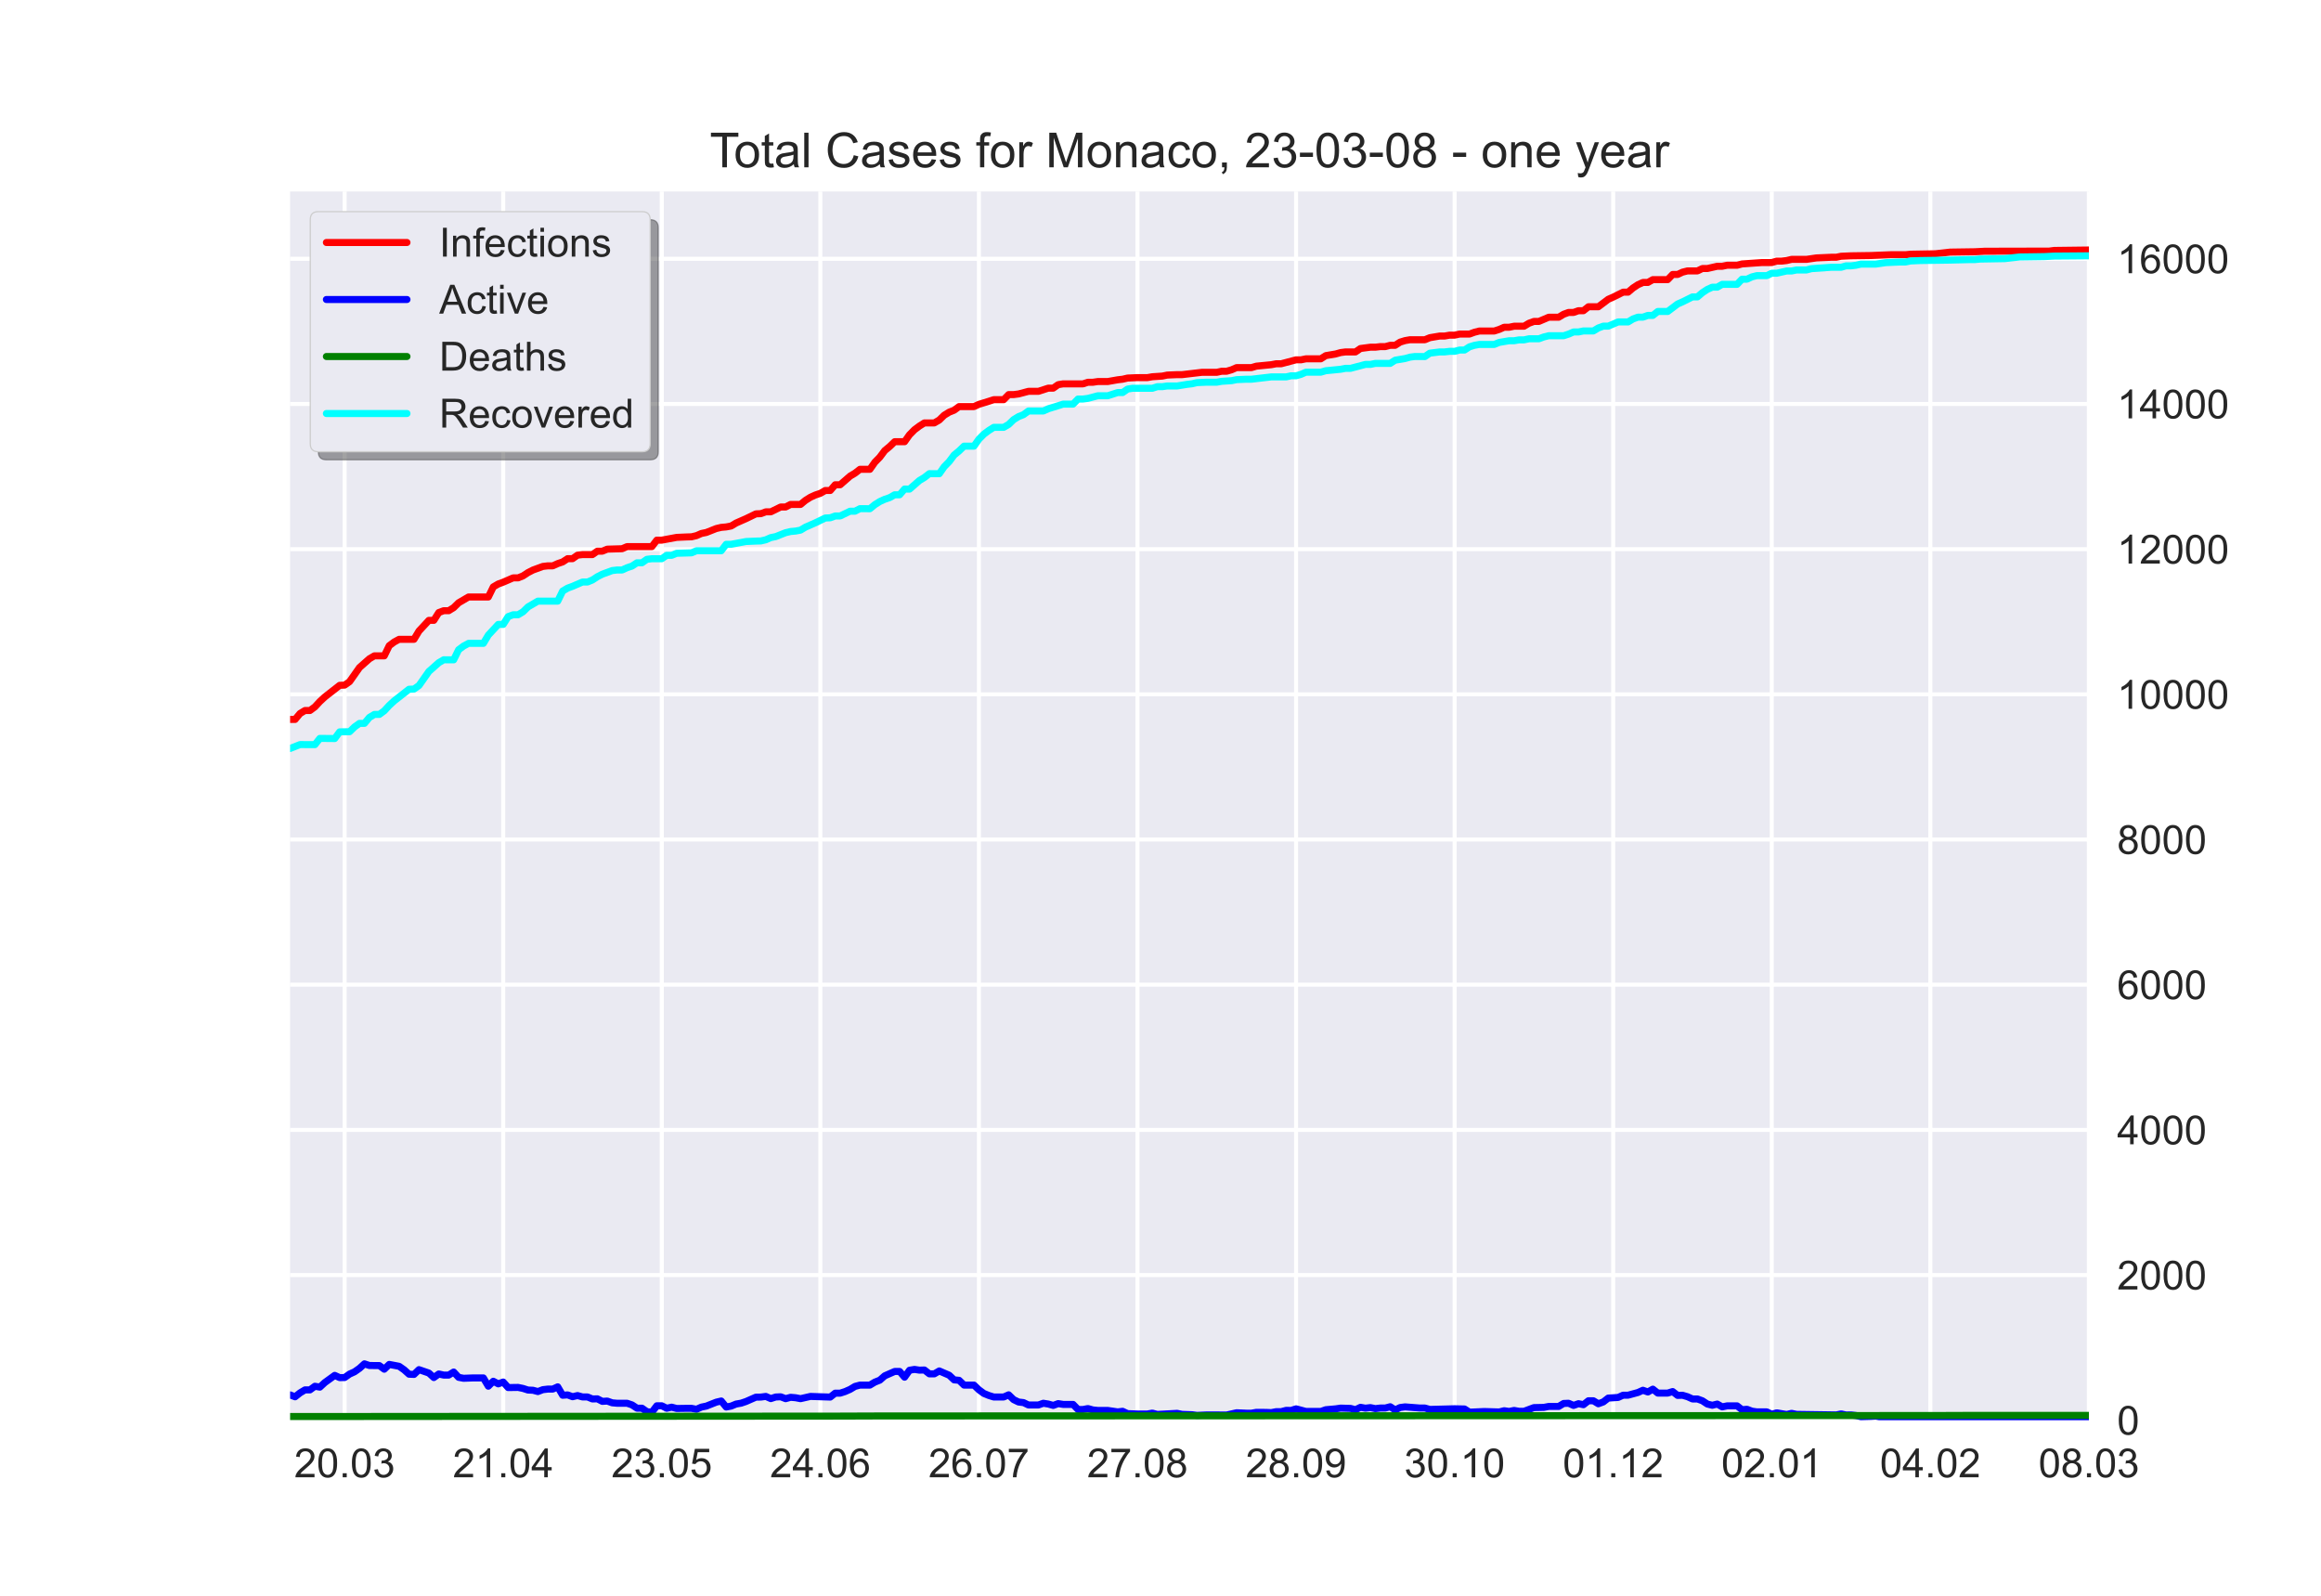
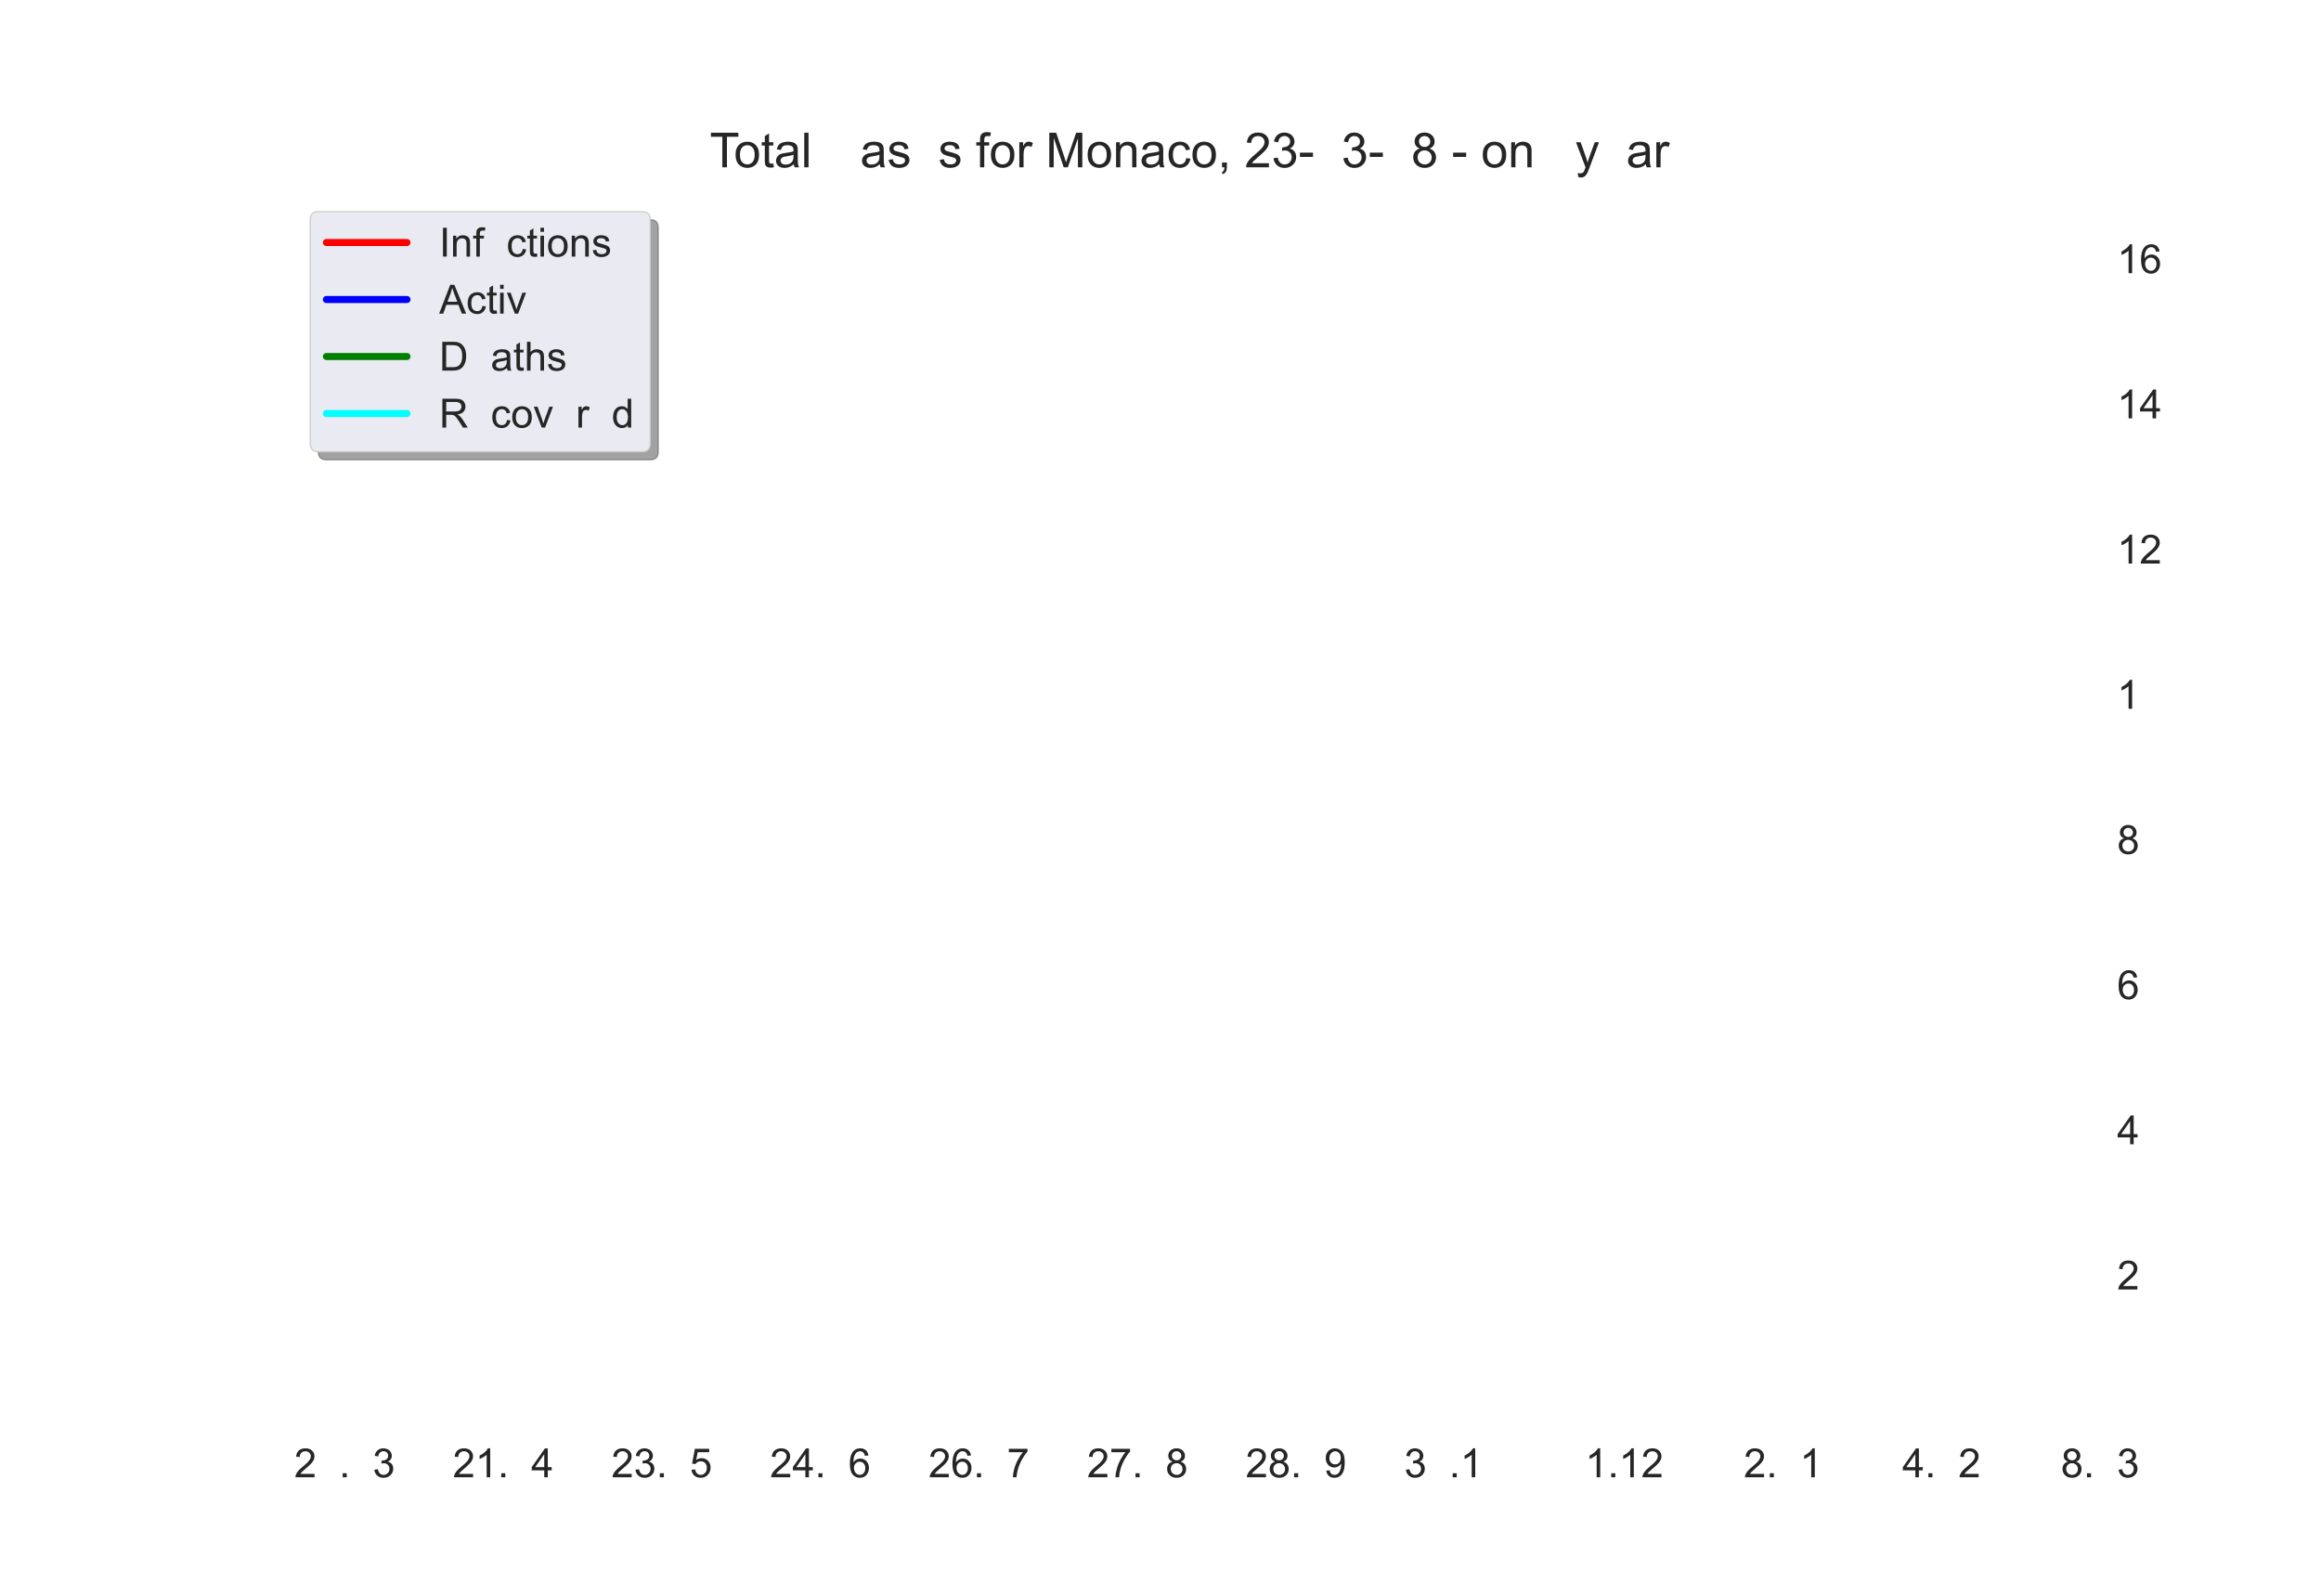
<svg xmlns="http://www.w3.org/2000/svg" xmlns:xlink="http://www.w3.org/1999/xlink" height="396pt" version="1.1" viewBox="0 0 576 396" width="576pt">
  <defs>
    <style type="text/css">*{stroke-linecap:butt;stroke-linejoin:round;}</style>
  </defs>
  <g id="figure_1">
    <g id="patch_1">
      <path d="M 0 396  L 576 396  L 576 0  L 0 0  z " style="fill:#ffffff;" />
    </g>
    <g id="axes_1">
      <g id="patch_2">
-         <path d="M 72 352.44  L 518.4 352.44  L 518.4 47.52  L 72 47.52  z " style="fill:#eaeaf2;" />
-       </g>
+         </g>
      <g id="matplotlib.axis_1">
        <g id="xtick_1">
          <g id="line2d_1">
            <path clip-path="url(#pff6f2ddf8c)" d="M 85.527 352.44  L 85.527 47.52  " style="fill:none;stroke:#ffffff;stroke-linecap:round;" />
          </g>
          <g id="line2d_2" />
          <g id="text_1">
            <g style="fill:#262626;" transform="translate(73.016 366.598)scale(0.1 -0.1)">
              <defs>
                <path d="M 50.344 8.453  L 50.344 0  L 3.031 0  Q 2.938 3.172 4.047 6.109  Q 5.859 10.938 9.828 15.625  Q 13.812 20.312 21.344 26.469  Q 33.016 36.031 37.109 41.625  Q 41.219 47.219 41.219 52.203  Q 41.219 57.422 37.469 61  Q 33.734 64.594 27.734 64.594  Q 21.391 64.594 17.578 60.781  Q 13.766 56.984 13.719 50.25  L 4.688 51.172  Q 5.609 61.281 11.656 66.578  Q 17.719 71.875 27.938 71.875  Q 38.234 71.875 44.234 66.156  Q 50.25 60.453 50.25 52  Q 50.25 47.703 48.484 43.547  Q 46.734 39.406 42.656 34.812  Q 38.578 30.219 29.109 22.219  Q 21.188 15.578 18.938 13.203  Q 16.703 10.844 15.234 8.453  z " id="ArialMT-50" />
-                 <path d="M 4.156 35.297  Q 4.156 48 6.766 55.734  Q 9.375 63.484 14.516 67.672  Q 19.672 71.875 27.484 71.875  Q 33.25 71.875 37.594 69.547  Q 41.938 67.234 44.766 62.859  Q 47.609 58.5 49.219 52.219  Q 50.828 45.953 50.828 35.297  Q 50.828 22.703 48.234 14.969  Q 45.656 7.234 40.5 3  Q 35.359 -1.219 27.484 -1.219  Q 17.141 -1.219 11.234 6.203  Q 4.156 15.141 4.156 35.297  z M 13.188 35.297  Q 13.188 17.672 17.312 11.828  Q 21.438 6 27.484 6  Q 33.547 6 37.672 11.859  Q 41.797 17.719 41.797 35.297  Q 41.797 52.984 37.672 58.781  Q 33.547 64.594 27.391 64.594  Q 21.344 64.594 17.719 59.469  Q 13.188 52.938 13.188 35.297  z " id="ArialMT-48" />
                <path d="M 9.078 0  L 9.078 10.016  L 19.094 10.016  L 19.094 0  z " id="ArialMT-46" />
                <path d="M 4.203 18.891  L 12.984 20.062  Q 14.5 12.594 18.141 9.297  Q 21.781 6 27 6  Q 33.203 6 37.469 10.297  Q 41.75 14.594 41.75 20.953  Q 41.75 27 37.797 30.922  Q 33.844 34.859 27.734 34.859  Q 25.25 34.859 21.531 33.891  L 22.516 41.609  Q 23.391 41.5 23.922 41.5  Q 29.547 41.5 34.031 44.422  Q 38.531 47.359 38.531 53.469  Q 38.531 58.297 35.25 61.469  Q 31.984 64.656 26.812 64.656  Q 21.688 64.656 18.266 61.422  Q 14.844 58.203 13.875 51.766  L 5.078 53.328  Q 6.688 62.156 12.391 67.016  Q 18.109 71.875 26.609 71.875  Q 32.469 71.875 37.391 69.359  Q 42.328 66.844 44.938 62.5  Q 47.562 58.156 47.562 53.266  Q 47.562 48.641 45.062 44.828  Q 42.578 41.016 37.703 38.766  Q 44.047 37.312 47.562 32.688  Q 51.078 28.078 51.078 21.141  Q 51.078 11.766 44.234 5.25  Q 37.406 -1.266 26.953 -1.266  Q 17.531 -1.266 11.297 4.344  Q 5.078 9.969 4.203 18.891  z " id="ArialMT-51" />
              </defs>
              <use xlink:href="#ArialMT-50" />
              <use x="55.615" xlink:href="#ArialMT-48" />
              <use x="111.23" xlink:href="#ArialMT-46" />
              <use x="139.014" xlink:href="#ArialMT-48" />
              <use x="194.629" xlink:href="#ArialMT-51" />
            </g>
          </g>
        </g>
        <g id="xtick_2">
          <g id="line2d_3">
            <path clip-path="url(#pff6f2ddf8c)" d="M 124.879 352.44  L 124.879 47.52  " style="fill:none;stroke:#ffffff;stroke-linecap:round;" />
          </g>
          <g id="line2d_4" />
          <g id="text_2">
            <g style="fill:#262626;" transform="translate(112.368 366.598)scale(0.1 -0.1)">
              <defs>
                <path d="M 37.25 0  L 28.469 0  L 28.469 56  Q 25.297 52.984 20.141 49.953  Q 14.984 46.922 10.891 45.406  L 10.891 53.906  Q 18.266 57.375 23.781 62.297  Q 29.297 67.234 31.594 71.875  L 37.25 71.875  z " id="ArialMT-49" />
                <path d="M 32.328 0  L 32.328 17.141  L 1.266 17.141  L 1.266 25.203  L 33.938 71.578  L 41.109 71.578  L 41.109 25.203  L 50.781 25.203  L 50.781 17.141  L 41.109 17.141  L 41.109 0  z M 32.328 25.203  L 32.328 57.469  L 9.906 25.203  z " id="ArialMT-52" />
              </defs>
              <use xlink:href="#ArialMT-50" />
              <use x="55.615" xlink:href="#ArialMT-49" />
              <use x="111.23" xlink:href="#ArialMT-46" />
              <use x="139.014" xlink:href="#ArialMT-48" />
              <use x="194.629" xlink:href="#ArialMT-52" />
            </g>
          </g>
        </g>
        <g id="xtick_3">
          <g id="line2d_5">
            <path clip-path="url(#pff6f2ddf8c)" d="M 164.231 352.44  L 164.231 47.52  " style="fill:none;stroke:#ffffff;stroke-linecap:round;" />
          </g>
          <g id="line2d_6" />
          <g id="text_3">
            <g style="fill:#262626;" transform="translate(151.72 366.598)scale(0.1 -0.1)">
              <defs>
                <path d="M 4.156 18.75  L 13.375 19.531  Q 14.406 12.797 18.141 9.391  Q 21.875 6 27.156 6  Q 33.5 6 37.891 10.781  Q 42.281 15.578 42.281 23.484  Q 42.281 31 38.062 35.344  Q 33.844 39.703 27 39.703  Q 22.75 39.703 19.328 37.766  Q 15.922 35.844 13.969 32.766  L 5.719 33.844  L 12.641 70.609  L 48.25 70.609  L 48.25 62.203  L 19.672 62.203  L 15.828 42.969  Q 22.266 47.469 29.344 47.469  Q 38.719 47.469 45.156 40.969  Q 51.609 34.469 51.609 24.266  Q 51.609 14.547 45.953 7.469  Q 39.062 -1.219 27.156 -1.219  Q 17.391 -1.219 11.203 4.25  Q 5.031 9.719 4.156 18.75  z " id="ArialMT-53" />
              </defs>
              <use xlink:href="#ArialMT-50" />
              <use x="55.615" xlink:href="#ArialMT-51" />
              <use x="111.23" xlink:href="#ArialMT-46" />
              <use x="139.014" xlink:href="#ArialMT-48" />
              <use x="194.629" xlink:href="#ArialMT-53" />
            </g>
          </g>
        </g>
        <g id="xtick_4">
          <g id="line2d_7">
            <path clip-path="url(#pff6f2ddf8c)" d="M 203.583 352.44  L 203.583 47.52  " style="fill:none;stroke:#ffffff;stroke-linecap:round;" />
          </g>
          <g id="line2d_8" />
          <g id="text_4">
            <g style="fill:#262626;" transform="translate(191.073 366.598)scale(0.1 -0.1)">
              <defs>
                <path d="M 49.75 54.047  L 41.016 53.375  Q 39.844 58.547 37.703 60.891  Q 34.125 64.656 28.906 64.656  Q 24.703 64.656 21.531 62.312  Q 17.391 59.281 14.984 53.469  Q 12.594 47.656 12.5 36.922  Q 15.672 41.75 20.266 44.094  Q 24.859 46.438 29.891 46.438  Q 38.672 46.438 44.844 39.969  Q 51.031 33.5 51.031 23.25  Q 51.031 16.5 48.125 10.719  Q 45.219 4.938 40.141 1.859  Q 35.062 -1.219 28.609 -1.219  Q 17.625 -1.219 10.688 6.859  Q 3.766 14.938 3.766 33.5  Q 3.766 54.25 11.422 63.672  Q 18.109 71.875 29.438 71.875  Q 37.891 71.875 43.281 67.141  Q 48.688 62.406 49.75 54.047  z M 13.875 23.188  Q 13.875 18.656 15.797 14.5  Q 17.719 10.359 21.188 8.172  Q 24.656 6 28.469 6  Q 34.031 6 38.031 10.484  Q 42.047 14.984 42.047 22.703  Q 42.047 30.125 38.078 34.391  Q 34.125 38.672 28.125 38.672  Q 22.172 38.672 18.016 34.391  Q 13.875 30.125 13.875 23.188  z " id="ArialMT-54" />
              </defs>
              <use xlink:href="#ArialMT-50" />
              <use x="55.615" xlink:href="#ArialMT-52" />
              <use x="111.23" xlink:href="#ArialMT-46" />
              <use x="139.014" xlink:href="#ArialMT-48" />
              <use x="194.629" xlink:href="#ArialMT-54" />
            </g>
          </g>
        </g>
        <g id="xtick_5">
          <g id="line2d_9">
            <path clip-path="url(#pff6f2ddf8c)" d="M 242.936 352.44  L 242.936 47.52  " style="fill:none;stroke:#ffffff;stroke-linecap:round;" />
          </g>
          <g id="line2d_10" />
          <g id="text_5">
            <g style="fill:#262626;" transform="translate(230.425 366.598)scale(0.1 -0.1)">
              <defs>
                <path d="M 4.734 62.203  L 4.734 70.656  L 51.078 70.656  L 51.078 63.812  Q 44.234 56.547 37.516 44.484  Q 30.812 32.422 27.156 19.672  Q 24.516 10.688 23.781 0  L 14.75 0  Q 14.891 8.453 18.062 20.406  Q 21.234 32.375 27.172 43.484  Q 33.109 54.594 39.797 62.203  z " id="ArialMT-55" />
              </defs>
              <use xlink:href="#ArialMT-50" />
              <use x="55.615" xlink:href="#ArialMT-54" />
              <use x="111.23" xlink:href="#ArialMT-46" />
              <use x="139.014" xlink:href="#ArialMT-48" />
              <use x="194.629" xlink:href="#ArialMT-55" />
            </g>
          </g>
        </g>
        <g id="xtick_6">
          <g id="line2d_11">
            <path clip-path="url(#pff6f2ddf8c)" d="M 282.288 352.44  L 282.288 47.52  " style="fill:none;stroke:#ffffff;stroke-linecap:round;" />
          </g>
          <g id="line2d_12" />
          <g id="text_6">
            <g style="fill:#262626;" transform="translate(269.777 366.598)scale(0.1 -0.1)">
              <defs>
                <path d="M 17.672 38.812  Q 12.203 40.828 9.562 44.531  Q 6.938 48.25 6.938 53.422  Q 6.938 61.234 12.547 66.547  Q 18.172 71.875 27.484 71.875  Q 36.859 71.875 42.578 66.422  Q 48.297 60.984 48.297 53.172  Q 48.297 48.188 45.672 44.5  Q 43.062 40.828 37.75 38.812  Q 44.344 36.672 47.781 31.875  Q 51.219 27.094 51.219 20.453  Q 51.219 11.281 44.719 5.031  Q 38.234 -1.219 27.641 -1.219  Q 17.047 -1.219 10.547 5.047  Q 4.047 11.328 4.047 20.703  Q 4.047 27.688 7.594 32.391  Q 11.141 37.109 17.672 38.812  z M 15.922 53.719  Q 15.922 48.641 19.188 45.406  Q 22.469 42.188 27.688 42.188  Q 32.766 42.188 36.016 45.375  Q 39.266 48.578 39.266 53.219  Q 39.266 58.062 35.906 61.359  Q 32.562 64.656 27.594 64.656  Q 22.562 64.656 19.234 61.422  Q 15.922 58.203 15.922 53.719  z M 13.094 20.656  Q 13.094 16.891 14.875 13.375  Q 16.656 9.859 20.172 7.922  Q 23.688 6 27.734 6  Q 34.031 6 38.125 10.047  Q 42.234 14.109 42.234 20.359  Q 42.234 26.703 38.016 30.859  Q 33.797 35.016 27.438 35.016  Q 21.234 35.016 17.156 30.906  Q 13.094 26.812 13.094 20.656  z " id="ArialMT-56" />
              </defs>
              <use xlink:href="#ArialMT-50" />
              <use x="55.615" xlink:href="#ArialMT-55" />
              <use x="111.23" xlink:href="#ArialMT-46" />
              <use x="139.014" xlink:href="#ArialMT-48" />
              <use x="194.629" xlink:href="#ArialMT-56" />
            </g>
          </g>
        </g>
        <g id="xtick_7">
          <g id="line2d_13">
            <path clip-path="url(#pff6f2ddf8c)" d="M 321.64 352.44  L 321.64 47.52  " style="fill:none;stroke:#ffffff;stroke-linecap:round;" />
          </g>
          <g id="line2d_14" />
          <g id="text_7">
            <g style="fill:#262626;" transform="translate(309.129 366.598)scale(0.1 -0.1)">
              <defs>
                <path d="M 5.469 16.547  L 13.922 17.328  Q 14.984 11.375 18.016 8.688  Q 21.047 6 25.781 6  Q 29.828 6 32.875 7.859  Q 35.938 9.719 37.891 12.812  Q 39.844 15.922 41.156 21.188  Q 42.484 26.469 42.484 31.938  Q 42.484 32.516 42.438 33.688  Q 39.797 29.5 35.234 26.875  Q 30.672 24.266 25.344 24.266  Q 16.453 24.266 10.297 30.703  Q 4.156 37.156 4.156 47.703  Q 4.156 58.594 10.578 65.234  Q 17 71.875 26.656 71.875  Q 33.641 71.875 39.422 68.109  Q 45.219 64.359 48.219 57.391  Q 51.219 50.438 51.219 37.25  Q 51.219 23.531 48.234 15.406  Q 45.266 7.281 39.375 3.031  Q 33.5 -1.219 25.594 -1.219  Q 17.188 -1.219 11.859 3.438  Q 6.547 8.109 5.469 16.547  z M 41.453 48.141  Q 41.453 55.719 37.422 60.156  Q 33.406 64.594 27.734 64.594  Q 21.875 64.594 17.531 59.812  Q 13.188 55.031 13.188 47.406  Q 13.188 40.578 17.312 36.297  Q 21.438 32.031 27.484 32.031  Q 33.594 32.031 37.516 36.297  Q 41.453 40.578 41.453 48.141  z " id="ArialMT-57" />
              </defs>
              <use xlink:href="#ArialMT-50" />
              <use x="55.615" xlink:href="#ArialMT-56" />
              <use x="111.23" xlink:href="#ArialMT-46" />
              <use x="139.014" xlink:href="#ArialMT-48" />
              <use x="194.629" xlink:href="#ArialMT-57" />
            </g>
          </g>
        </g>
        <g id="xtick_8">
          <g id="line2d_15">
            <path clip-path="url(#pff6f2ddf8c)" d="M 360.992 352.44  L 360.992 47.52  " style="fill:none;stroke:#ffffff;stroke-linecap:round;" />
          </g>
          <g id="line2d_16" />
          <g id="text_8">
            <g style="fill:#262626;" transform="translate(348.481 366.598)scale(0.1 -0.1)">
              <use xlink:href="#ArialMT-51" />
              <use x="55.615" xlink:href="#ArialMT-48" />
              <use x="111.23" xlink:href="#ArialMT-46" />
              <use x="139.014" xlink:href="#ArialMT-49" />
              <use x="194.629" xlink:href="#ArialMT-48" />
            </g>
          </g>
        </g>
        <g id="xtick_9">
          <g id="line2d_17">
            <path clip-path="url(#pff6f2ddf8c)" d="M 400.344 352.44  L 400.344 47.52  " style="fill:none;stroke:#ffffff;stroke-linecap:round;" />
          </g>
          <g id="line2d_18" />
          <g id="text_9">
            <g style="fill:#262626;" transform="translate(387.833 366.598)scale(0.1 -0.1)">
              <use xlink:href="#ArialMT-48" />
              <use x="55.615" xlink:href="#ArialMT-49" />
              <use x="111.23" xlink:href="#ArialMT-46" />
              <use x="139.014" xlink:href="#ArialMT-49" />
              <use x="194.629" xlink:href="#ArialMT-50" />
            </g>
          </g>
        </g>
        <g id="xtick_10">
          <g id="line2d_19">
            <path clip-path="url(#pff6f2ddf8c)" d="M 439.696 352.44  L 439.696 47.52  " style="fill:none;stroke:#ffffff;stroke-linecap:round;" />
          </g>
          <g id="line2d_20" />
          <g id="text_10">
            <g style="fill:#262626;" transform="translate(427.185 366.598)scale(0.1 -0.1)">
              <use xlink:href="#ArialMT-48" />
              <use x="55.615" xlink:href="#ArialMT-50" />
              <use x="111.23" xlink:href="#ArialMT-46" />
              <use x="139.014" xlink:href="#ArialMT-48" />
              <use x="194.629" xlink:href="#ArialMT-49" />
            </g>
          </g>
        </g>
        <g id="xtick_11">
          <g id="line2d_21">
            <path clip-path="url(#pff6f2ddf8c)" d="M 479.048 352.44  L 479.048 47.52  " style="fill:none;stroke:#ffffff;stroke-linecap:round;" />
          </g>
          <g id="line2d_22" />
          <g id="text_11">
            <g style="fill:#262626;" transform="translate(466.537 366.598)scale(0.1 -0.1)">
              <use xlink:href="#ArialMT-48" />
              <use x="55.615" xlink:href="#ArialMT-52" />
              <use x="111.23" xlink:href="#ArialMT-46" />
              <use x="139.014" xlink:href="#ArialMT-48" />
              <use x="194.629" xlink:href="#ArialMT-50" />
            </g>
          </g>
        </g>
        <g id="xtick_12">
          <g id="line2d_23">
            <path clip-path="url(#pff6f2ddf8c)" d="M 518.4 352.44  L 518.4 47.52  " style="fill:none;stroke:#ffffff;stroke-linecap:round;" />
          </g>
          <g id="line2d_24" />
          <g id="text_12">
            <g style="fill:#262626;" transform="translate(505.889 366.598)scale(0.1 -0.1)">
              <use xlink:href="#ArialMT-48" />
              <use x="55.615" xlink:href="#ArialMT-56" />
              <use x="111.23" xlink:href="#ArialMT-46" />
              <use x="139.014" xlink:href="#ArialMT-48" />
              <use x="194.629" xlink:href="#ArialMT-51" />
            </g>
          </g>
        </g>
      </g>
      <g id="matplotlib.axis_2">
        <g id="ytick_1">
          <g id="line2d_25">
            <path clip-path="url(#pff6f2ddf8c)" d="M 72 352.44  L 518.4 352.44  " style="fill:none;stroke:#ffffff;stroke-linecap:round;" />
          </g>
          <g id="line2d_26" />
          <g id="text_13">
            <g style="fill:#262626;" transform="translate(525.4 356.019)scale(0.1 -0.1)">
              <use xlink:href="#ArialMT-48" />
            </g>
          </g>
        </g>
        <g id="ytick_2">
          <g id="line2d_27">
            <path clip-path="url(#pff6f2ddf8c)" d="M 72 316.412  L 518.4 316.412  " style="fill:none;stroke:#ffffff;stroke-linecap:round;" />
          </g>
          <g id="line2d_28" />
          <g id="text_14">
            <g style="fill:#262626;" transform="translate(525.4 319.991)scale(0.1 -0.1)">
              <use xlink:href="#ArialMT-50" />
              <use x="55.615" xlink:href="#ArialMT-48" />
              <use x="111.23" xlink:href="#ArialMT-48" />
              <use x="166.846" xlink:href="#ArialMT-48" />
            </g>
          </g>
        </g>
        <g id="ytick_3">
          <g id="line2d_29">
            <path clip-path="url(#pff6f2ddf8c)" d="M 72 280.385  L 518.4 280.385  " style="fill:none;stroke:#ffffff;stroke-linecap:round;" />
          </g>
          <g id="line2d_30" />
          <g id="text_15">
            <g style="fill:#262626;" transform="translate(525.4 283.964)scale(0.1 -0.1)">
              <use xlink:href="#ArialMT-52" />
              <use x="55.615" xlink:href="#ArialMT-48" />
              <use x="111.23" xlink:href="#ArialMT-48" />
              <use x="166.846" xlink:href="#ArialMT-48" />
            </g>
          </g>
        </g>
        <g id="ytick_4">
          <g id="line2d_31">
            <path clip-path="url(#pff6f2ddf8c)" d="M 72 244.357  L 518.4 244.357  " style="fill:none;stroke:#ffffff;stroke-linecap:round;" />
          </g>
          <g id="line2d_32" />
          <g id="text_16">
            <g style="fill:#262626;" transform="translate(525.4 247.936)scale(0.1 -0.1)">
              <use xlink:href="#ArialMT-54" />
              <use x="55.615" xlink:href="#ArialMT-48" />
              <use x="111.23" xlink:href="#ArialMT-48" />
              <use x="166.846" xlink:href="#ArialMT-48" />
            </g>
          </g>
        </g>
        <g id="ytick_5">
          <g id="line2d_33">
            <path clip-path="url(#pff6f2ddf8c)" d="M 72 208.33  L 518.4 208.33  " style="fill:none;stroke:#ffffff;stroke-linecap:round;" />
          </g>
          <g id="line2d_34" />
          <g id="text_17">
            <g style="fill:#262626;" transform="translate(525.4 211.909)scale(0.1 -0.1)">
              <use xlink:href="#ArialMT-56" />
              <use x="55.615" xlink:href="#ArialMT-48" />
              <use x="111.23" xlink:href="#ArialMT-48" />
              <use x="166.846" xlink:href="#ArialMT-48" />
            </g>
          </g>
        </g>
        <g id="ytick_6">
          <g id="line2d_35">
            <path clip-path="url(#pff6f2ddf8c)" d="M 72 172.302  L 518.4 172.302  " style="fill:none;stroke:#ffffff;stroke-linecap:round;" />
          </g>
          <g id="line2d_36" />
          <g id="text_18">
            <g style="fill:#262626;" transform="translate(525.4 175.881)scale(0.1 -0.1)">
              <use xlink:href="#ArialMT-49" />
              <use x="55.615" xlink:href="#ArialMT-48" />
              <use x="111.23" xlink:href="#ArialMT-48" />
              <use x="166.846" xlink:href="#ArialMT-48" />
              <use x="222.461" xlink:href="#ArialMT-48" />
            </g>
          </g>
        </g>
        <g id="ytick_7">
          <g id="line2d_37">
            <path clip-path="url(#pff6f2ddf8c)" d="M 72 136.275  L 518.4 136.275  " style="fill:none;stroke:#ffffff;stroke-linecap:round;" />
          </g>
          <g id="line2d_38" />
          <g id="text_19">
            <g style="fill:#262626;" transform="translate(525.4 139.854)scale(0.1 -0.1)">
              <use xlink:href="#ArialMT-49" />
              <use x="55.615" xlink:href="#ArialMT-50" />
              <use x="111.23" xlink:href="#ArialMT-48" />
              <use x="166.846" xlink:href="#ArialMT-48" />
              <use x="222.461" xlink:href="#ArialMT-48" />
            </g>
          </g>
        </g>
        <g id="ytick_8">
          <g id="line2d_39">
            <path clip-path="url(#pff6f2ddf8c)" d="M 72 100.247  L 518.4 100.247  " style="fill:none;stroke:#ffffff;stroke-linecap:round;" />
          </g>
          <g id="line2d_40" />
          <g id="text_20">
            <g style="fill:#262626;" transform="translate(525.4 103.826)scale(0.1 -0.1)">
              <use xlink:href="#ArialMT-49" />
              <use x="55.615" xlink:href="#ArialMT-52" />
              <use x="111.23" xlink:href="#ArialMT-48" />
              <use x="166.846" xlink:href="#ArialMT-48" />
              <use x="222.461" xlink:href="#ArialMT-48" />
            </g>
          </g>
        </g>
        <g id="ytick_9">
          <g id="line2d_41">
            <path clip-path="url(#pff6f2ddf8c)" d="M 72 64.22  L 518.4 64.22  " style="fill:none;stroke:#ffffff;stroke-linecap:round;" />
          </g>
          <g id="line2d_42" />
          <g id="text_21">
            <g style="fill:#262626;" transform="translate(525.4 67.799)scale(0.1 -0.1)">
              <use xlink:href="#ArialMT-49" />
              <use x="55.615" xlink:href="#ArialMT-54" />
              <use x="111.23" xlink:href="#ArialMT-48" />
              <use x="166.846" xlink:href="#ArialMT-48" />
              <use x="222.461" xlink:href="#ArialMT-48" />
            </g>
          </g>
        </g>
      </g>
      <g id="line2d_43">
        <path clip-path="url(#pff6f2ddf8c)" d="M 72 178.535  L 73.23 178.535  L 74.46 177.058  L 75.689 176.319  L 76.919 176.319  L 78.149 175.419  L 79.379 174.086  L 80.608 172.951  L 84.298 170.069  L 85.527 170.015  L 86.757 169.15  L 89.217 165.655  L 91.676 163.476  L 92.906 162.755  L 95.365 162.755  L 96.595 160.233  L 97.825 159.314  L 99.055 158.648  L 102.744 158.648  L 103.974 156.594  L 106.433 153.946  L 107.663 153.946  L 108.893 152.001  L 110.122 151.55  L 111.352 151.55  L 112.582 150.794  L 113.812 149.587  L 116.271 148.146  L 121.19 148.146  L 122.42 145.642  L 123.65 144.921  L 124.879 144.471  L 127.339 143.408  L 128.569 143.408  L 129.798 142.904  L 131.028 142.093  L 132.258 141.463  L 134.717 140.562  L 135.947 140.418  L 137.177 140.418  L 138.407 139.859  L 139.636 139.445  L 140.866 138.635  L 142.096 138.635  L 143.326 137.77  L 144.555 137.626  L 147.015 137.626  L 148.245 136.779  L 149.474 136.779  L 150.704 136.275  L 154.393 136.167  L 155.623 135.644  L 161.772 135.644  L 163.002 134.041  L 164.231 134.041  L 167.921 133.357  L 170.38 133.248  L 171.61 133.212  L 172.84 132.924  L 174.069 132.384  L 175.299 132.132  L 177.759 131.159  L 178.988 130.871  L 180.218 130.763  L 181.448 130.528  L 182.678 129.79  L 185.137 128.709  L 187.597 127.52  L 188.826 127.466  L 190.056 127.016  L 191.286 127.016  L 193.745 125.809  L 194.975 125.809  L 196.205 125.178  L 198.664 125.178  L 199.894 124.169  L 201.124 123.395  L 202.354 122.836  L 203.583 122.422  L 204.813 121.72  L 206.043 121.72  L 207.273 120.297  L 208.502 120.297  L 210.962 118.153  L 212.192 117.414  L 213.421 116.46  L 215.881 116.46  L 217.111 114.712  L 218.34 113.451  L 219.57 111.812  L 220.8 110.803  L 222.03 109.614  L 224.489 109.614  L 225.719 107.885  L 226.949 106.642  L 228.179 105.723  L 229.408 104.949  L 231.868 104.949  L 233.098 104.228  L 234.327 103.039  L 235.557 102.283  L 236.787 101.796  L 238.017 100.896  L 241.706 100.896  L 242.936 100.337  L 245.395 99.581  L 246.625 99.184  L 249.084 99.184  L 250.314 97.923  L 251.544 97.923  L 252.774 97.761  L 255.233 97.113  L 257.693 97.113  L 260.152 96.32  L 261.382 96.32  L 262.612 95.456  L 263.841 95.257  L 268.76 95.257  L 269.99 94.861  L 271.22 94.861  L 272.45 94.681  L 274.909 94.681  L 277.369 94.249  L 278.598 94.105  L 279.828 93.816  L 282.288 93.708  L 284.747 93.708  L 285.977 93.492  L 288.436 93.33  L 289.666 93.078  L 292.126 92.97  L 293.355 92.97  L 298.274 92.393  L 301.964 92.393  L 303.193 92.123  L 304.423 92.123  L 305.653 91.763  L 306.883 91.222  L 310.572 91.222  L 311.802 90.862  L 315.491 90.502  L 316.721 90.268  L 317.95 90.268  L 321.64 89.295  L 322.869 89.295  L 324.099 89.043  L 327.788 89.043  L 329.018 88.25  L 331.478 87.836  L 332.707 87.493  L 333.937 87.331  L 336.397 87.331  L 337.626 86.485  L 340.086 86.16  L 341.316 86.16  L 342.545 86.016  L 343.775 86.016  L 345.005 85.692  L 346.235 85.692  L 347.464 84.899  L 348.694 84.521  L 349.924 84.305  L 353.613 84.305  L 354.843 83.801  L 357.302 83.386  L 358.532 83.386  L 359.762 83.17  L 360.992 83.17  L 362.221 82.9  L 364.681 82.9  L 365.911 82.45  L 367.14 82.143  L 370.83 82.143  L 372.06 81.747  L 373.289 81.207  L 374.519 81.207  L 375.749 80.954  L 378.208 80.954  L 379.438 80.216  L 380.668 79.766  L 381.898 79.766  L 384.357 78.721  L 386.817 78.721  L 388.046 77.982  L 389.276 77.532  L 390.506 77.532  L 391.736 77.1  L 392.965 77.1  L 394.195 76.127  L 396.655 76.127  L 399.114 74.271  L 400.344 73.731  L 402.803 72.506  L 404.033 72.506  L 405.263 71.461  L 406.493 70.651  L 407.722 70.092  L 408.952 70.092  L 410.182 69.39  L 413.871 69.39  L 415.101 68.111  L 416.331 68.111  L 417.56 67.534  L 418.79 67.228  L 421.25 67.228  L 422.479 66.634  L 423.709 66.634  L 426.169 66.075  L 427.398 66.075  L 428.628 65.823  L 431.088 65.823  L 432.317 65.499  L 437.236 65.156  L 439.696 65.156  L 440.926 64.796  L 442.155 64.796  L 443.385 64.652  L 444.615 64.364  L 448.304 64.364  L 450.764 64.004  L 454.453 63.841  L 455.683 63.841  L 456.912 63.589  L 459.372 63.481  L 464.291 63.409  L 469.21 63.211  L 472.899 63.211  L 474.129 63.085  L 480.278 62.977  L 483.967 62.562  L 487.656 62.508  L 490.116 62.472  L 492.575 62.346  L 508.562 62.31  L 509.792 62.148  L 518.4 62.04  L 518.4 62.04  " style="fill:none;stroke:#ff0000;stroke-linecap:round;stroke-width:1.75;" />
      </g>
      <g id="line2d_44">
        <path clip-path="url(#pff6f2ddf8c)" d="M 72 346.153  L 73.23 346.622  L 74.46 345.649  L 75.689 344.91  L 76.919 344.91  L 78.149 344.01  L 79.379 344.226  L 80.608 343.091  L 83.068 341.307  L 84.298 341.866  L 85.527 341.848  L 86.757 340.983  L 87.987 340.425  L 89.217 339.56  L 90.446 338.443  L 91.676 338.858  L 94.136 338.876  L 95.365 339.776  L 96.595 338.587  L 99.055 339.056  L 100.284 339.92  L 101.514 341.019  L 102.744 341.073  L 103.974 339.884  L 106.433 340.731  L 107.663 341.848  L 108.893 340.965  L 110.122 341.235  L 111.352 341.235  L 112.582 340.479  L 113.812 341.794  L 115.041 342.028  L 117.501 341.938  L 119.96 341.938  L 121.19 343.992  L 122.42 342.767  L 123.65 343.415  L 124.879 342.965  L 126.109 344.334  L 128.569 344.298  L 129.798 344.55  L 131.028 344.946  L 132.258 345  L 133.488 345.325  L 134.717 344.856  L 135.947 344.712  L 137.177 344.712  L 138.407 344.154  L 139.636 346.243  L 140.866 346.153  L 142.096 346.604  L 143.326 346.315  L 144.555 346.658  L 145.785 346.658  L 147.015 347.162  L 148.245 347.126  L 149.474 347.756  L 150.704 347.684  L 151.934 348.117  L 153.164 348.225  L 155.623 348.225  L 156.853 348.639  L 158.083 349.45  L 159.312 349.45  L 160.542 350.314  L 161.772 350.458  L 163.002 348.855  L 164.231 348.855  L 165.461 349.468  L 166.691 349.198  L 167.921 349.522  L 170.38 349.486  L 171.61 349.486  L 172.84 349.72  L 174.069 349.18  L 175.299 348.927  L 177.759 347.955  L 178.988 347.666  L 180.218 349.161  L 181.448 348.927  L 182.678 348.423  L 183.907 348.207  L 185.137 347.792  L 187.597 346.712  L 188.826 346.694  L 190.056 346.531  L 191.286 347.072  L 192.516 346.676  L 193.745 346.622  L 194.975 347.09  L 196.205 346.748  L 197.435 346.856  L 198.664 347.09  L 201.124 346.531  L 206.043 346.694  L 207.273 345.721  L 208.502 345.721  L 209.732 345.325  L 210.962 344.784  L 212.192 344.046  L 213.421 343.721  L 215.881 343.721  L 217.111 342.983  L 218.34 342.496  L 219.57 341.416  L 222.03 340.335  L 223.26 340.335  L 224.489 341.758  L 225.719 340.029  L 226.949 339.83  L 228.179 340.01  L 229.408 339.974  L 230.638 340.929  L 231.868 340.929  L 233.098 340.209  L 235.557 341.271  L 236.787 342.424  L 238.017 342.532  L 239.246 343.721  L 241.706 343.721  L 242.936 344.892  L 244.165 345.793  L 245.395 346.297  L 246.625 346.676  L 249.084 346.676  L 250.314 346.135  L 251.544 347.324  L 252.774 347.919  L 254.003 348.063  L 255.233 348.657  L 257.693 348.657  L 258.922 348.225  L 260.152 348.423  L 261.382 348.765  L 262.612 348.315  L 263.841 348.513  L 266.301 348.513  L 267.531 349.774  L 268.76 349.774  L 269.99 349.54  L 271.22 349.882  L 272.45 350.008  L 274.909 350.008  L 277.369 350.368  L 278.598 350.224  L 279.828 350.801  L 282.288 350.891  L 284.747 350.891  L 285.977 350.675  L 287.207 350.999  L 292.126 350.729  L 293.355 350.981  L 295.815 351.071  L 297.045 351.233  L 299.504 351.125  L 304.423 351.143  L 306.883 350.585  L 309.342 350.693  L 310.572 350.693  L 311.802 350.476  L 314.261 350.495  L 315.491 350.549  L 316.721 350.314  L 317.95 350.314  L 319.18 349.99  L 320.41 350.008  L 321.64 349.612  L 324.099 350.26  L 327.788 350.26  L 329.018 349.828  L 331.478 349.612  L 332.707 349.432  L 335.167 349.504  L 336.397 349.828  L 337.626 349.234  L 338.856 349.45  L 340.086 349.306  L 341.316 349.558  L 342.545 349.414  L 343.775 349.414  L 345.005 349.089  L 346.235 349.882  L 347.464 349.288  L 348.694 349.125  L 352.383 349.414  L 353.613 349.414  L 354.843 349.756  L 360.992 349.594  L 363.451 349.648  L 364.681 350.44  L 368.37 350.278  L 372.06 350.386  L 373.289 350.08  L 374.519 350.26  L 375.749 350.008  L 376.979 350.224  L 378.208 350.224  L 380.668 349.306  L 383.127 349.252  L 384.357 349.017  L 386.817 349.017  L 388.046 348.279  L 389.276 348.225  L 390.506 348.765  L 391.736 348.333  L 392.965 348.585  L 394.195 347.612  L 395.425 347.612  L 396.655 348.351  L 397.884 347.901  L 399.114 346.946  L 401.574 346.784  L 402.803 346.225  L 404.033 346.225  L 406.493 345.559  L 407.722 345  L 408.952 345.433  L 410.182 344.73  L 411.412 345.703  L 413.871 345.703  L 415.101 345.325  L 416.331 346.279  L 417.56 346.243  L 418.79 346.604  L 420.02 347.162  L 421.25 347.162  L 422.479 347.612  L 423.709 348.423  L 424.939 348.729  L 426.169 348.423  L 427.398 349.125  L 428.628 348.873  L 431.088 348.873  L 432.317 349.828  L 433.547 349.72  L 434.777 350.188  L 436.007 350.368  L 438.466 350.368  L 439.696 350.963  L 440.926 350.603  L 443.385 351.017  L 444.615 350.729  L 445.845 350.981  L 451.993 351.071  L 455.683 351.125  L 456.912 350.873  L 458.142 351.143  L 459.372 351.125  L 460.602 351.269  L 461.831 351.557  L 464.291 351.485  L 465.521 351.413  L 466.75 351.629  L 470.44 351.81  L 472.899 351.81  L 475.359 352.026  L 477.818 352.044  L 480.278 351.936  L 485.197 351.665  L 487.656 351.737  L 497.494 351.81  L 503.643 352.206  L 507.332 352.242  L 508.562 352.386  L 509.792 352.242  L 518.4 352.206  L 518.4 352.206  " style="fill:none;stroke:#0000ff;stroke-linecap:round;stroke-width:1.75;" />
      </g>
      <g id="line2d_45">
        <path clip-path="url(#pff6f2ddf8c)" d="M 72 351.521  L 208.502 351.413  L 218.34 351.377  L 480.278 351.269  L 490.116 351.233  L 518.4 351.233  L 518.4 351.233  " style="fill:none;stroke:#008000;stroke-linecap:round;stroke-width:1.75;" />
      </g>
      <g id="line2d_46">
        <path clip-path="url(#pff6f2ddf8c)" d="M 72 185.741  L 74.46 184.768  L 78.149 184.786  L 79.379 183.237  L 83.068 183.273  L 84.298 181.615  L 86.757 181.579  L 87.987 180.39  L 89.217 179.508  L 90.446 179.508  L 91.676 178.031  L 92.906 177.292  L 94.136 177.292  L 95.365 176.391  L 96.595 175.058  L 97.825 173.924  L 101.514 171.041  L 102.744 170.987  L 103.974 170.123  L 106.433 166.628  L 108.893 164.448  L 110.122 163.728  L 112.582 163.746  L 113.812 161.242  L 115.041 160.323  L 116.271 159.657  L 119.96 159.657  L 121.19 157.603  L 123.65 154.955  L 124.879 154.955  L 126.109 153.01  L 127.339 152.559  L 128.569 152.559  L 129.798 151.821  L 131.028 150.614  L 133.488 149.173  L 138.407 149.173  L 139.636 146.669  L 140.866 145.948  L 142.096 145.498  L 144.555 144.435  L 145.785 144.435  L 147.015 143.931  L 148.245 143.12  L 149.474 142.49  L 151.934 141.589  L 153.164 141.445  L 154.393 141.445  L 155.623 140.886  L 156.853 140.472  L 158.083 139.661  L 159.312 139.661  L 160.542 138.797  L 161.772 138.653  L 164.231 138.653  L 165.461 137.806  L 166.691 137.806  L 167.921 137.302  L 171.61 137.193  L 172.84 136.671  L 178.988 136.671  L 180.218 135.068  L 181.448 135.068  L 185.137 134.383  L 187.597 134.275  L 188.826 134.239  L 190.056 133.951  L 191.286 133.411  L 192.516 133.158  L 194.975 132.186  L 196.205 131.897  L 197.435 131.789  L 198.664 131.555  L 199.894 130.817  L 202.354 129.736  L 204.813 128.547  L 206.043 128.493  L 207.273 128.042  L 208.502 128.042  L 210.962 126.854  L 212.192 126.854  L 213.421 126.223  L 215.881 126.241  L 217.111 125.232  L 218.34 124.458  L 219.57 123.899  L 220.8 123.485  L 222.03 122.782  L 223.26 122.782  L 224.489 121.359  L 225.719 121.377  L 228.179 119.234  L 229.408 118.495  L 230.638 117.54  L 233.098 117.558  L 234.327 115.811  L 235.557 114.55  L 236.787 112.911  L 238.017 111.902  L 239.246 110.713  L 241.706 110.713  L 242.936 108.984  L 244.165 107.741  L 245.395 106.822  L 246.625 106.048  L 249.084 106.048  L 250.314 105.327  L 251.544 104.138  L 252.774 103.382  L 254.003 102.895  L 255.233 101.995  L 258.922 101.995  L 260.152 101.436  L 262.612 100.68  L 263.841 100.283  L 266.301 100.283  L 267.531 99.022  L 268.76 99.022  L 269.99 98.86  L 272.45 98.212  L 274.909 98.212  L 277.369 97.419  L 278.598 97.419  L 279.828 96.554  L 281.058 96.356  L 285.977 96.356  L 287.207 95.96  L 288.436 95.96  L 289.666 95.78  L 292.126 95.78  L 294.585 95.383  L 295.815 95.239  L 297.045 94.951  L 299.504 94.843  L 301.964 94.843  L 303.193 94.627  L 305.653 94.465  L 306.883 94.213  L 309.342 94.105  L 310.572 94.105  L 315.491 93.528  L 319.18 93.528  L 320.41 93.258  L 321.64 93.258  L 322.869 92.898  L 324.099 92.357  L 327.788 92.357  L 329.018 91.997  L 332.707 91.637  L 333.937 91.402  L 335.167 91.402  L 338.856 90.43  L 340.086 90.43  L 341.316 90.178  L 345.005 90.178  L 346.235 89.385  L 348.694 88.971  L 349.924 88.628  L 351.154 88.466  L 353.613 88.484  L 354.843 87.638  L 357.302 87.331  L 358.532 87.331  L 359.762 87.187  L 360.992 87.187  L 362.221 86.863  L 363.451 86.863  L 364.681 86.07  L 365.911 85.692  L 367.14 85.476  L 370.83 85.476  L 372.06 84.972  L 374.519 84.557  L 375.749 84.557  L 376.979 84.341  L 378.208 84.341  L 379.438 84.071  L 381.898 84.071  L 383.127 83.62  L 384.357 83.314  L 388.046 83.314  L 389.276 82.918  L 390.506 82.378  L 391.736 82.378  L 392.965 82.125  L 395.425 82.125  L 396.655 81.387  L 397.884 80.936  L 399.114 80.936  L 401.574 79.892  L 404.033 79.892  L 405.263 79.153  L 406.493 78.703  L 407.722 78.703  L 408.952 78.27  L 410.182 78.27  L 411.412 77.298  L 413.871 77.298  L 416.331 75.442  L 417.56 74.902  L 420.02 73.677  L 421.25 73.677  L 422.479 72.632  L 423.709 71.821  L 424.939 71.263  L 426.169 71.263  L 427.398 70.561  L 431.088 70.561  L 432.317 69.282  L 433.547 69.282  L 434.777 68.705  L 436.007 68.399  L 438.466 68.399  L 439.696 67.804  L 440.926 67.804  L 443.385 67.246  L 444.615 67.246  L 445.845 66.994  L 448.304 66.994  L 449.534 66.67  L 454.453 66.327  L 456.912 66.327  L 458.142 65.967  L 459.372 65.967  L 460.602 65.823  L 461.831 65.535  L 465.521 65.535  L 467.98 65.174  L 471.669 65.012  L 472.899 65.012  L 474.129 64.76  L 476.588 64.652  L 483.967 64.544  L 488.886 64.418  L 490.116 64.418  L 491.345 64.292  L 497.494 64.184  L 501.183 63.769  L 504.873 63.715  L 507.332 63.679  L 509.792 63.553  L 518.4 63.481  L 518.4 63.481  " style="fill:none;stroke:#00ffff;stroke-linecap:round;stroke-width:1.75;" />
      </g>
      <g id="patch_3">
        <path d="M 72 352.44  L 72 47.52  " style="fill:none;" />
      </g>
      <g id="patch_4">
        <path d="M 518.4 352.44  L 518.4 47.52  " style="fill:none;" />
      </g>
      <g id="patch_5">
        <path d="M 72 352.44  L 518.4 352.44  " style="fill:none;" />
      </g>
      <g id="patch_6">
        <path d="M 72 47.52  L 518.4 47.52  " style="fill:none;" />
      </g>
      <g id="text_22">
        <g style="fill:#262626;" transform="translate(176.15 41.52)scale(0.12 -0.12)">
          <defs>
            <path d="M 25.922 0  L 25.922 63.141  L 2.344 63.141  L 2.344 71.578  L 59.078 71.578  L 59.078 63.141  L 35.406 63.141  L 35.406 0  z " id="ArialMT-84" />
            <path d="M 3.328 25.922  Q 3.328 40.328 11.328 47.266  Q 18.016 53.031 27.641 53.031  Q 38.328 53.031 45.109 46.016  Q 51.906 39.016 51.906 26.656  Q 51.906 16.656 48.906 10.906  Q 45.906 5.172 40.156 2  Q 34.422 -1.172 27.641 -1.172  Q 16.75 -1.172 10.031 5.812  Q 3.328 12.797 3.328 25.922  z M 12.359 25.922  Q 12.359 15.969 16.703 11.016  Q 21.047 6.062 27.641 6.062  Q 34.188 6.062 38.531 11.031  Q 42.875 16.016 42.875 26.219  Q 42.875 35.844 38.5 40.797  Q 34.125 45.75 27.641 45.75  Q 21.047 45.75 16.703 40.812  Q 12.359 35.891 12.359 25.922  z " id="ArialMT-111" />
            <path d="M 25.781 7.859  L 27.047 0.094  Q 23.344 -0.688 20.406 -0.688  Q 15.625 -0.688 12.984 0.828  Q 10.359 2.344 9.281 4.812  Q 8.203 7.281 8.203 15.188  L 8.203 45.016  L 1.766 45.016  L 1.766 51.859  L 8.203 51.859  L 8.203 64.703  L 16.938 69.969  L 16.938 51.859  L 25.781 51.859  L 25.781 45.016  L 16.938 45.016  L 16.938 14.703  Q 16.938 10.938 17.406 9.859  Q 17.875 8.797 18.922 8.156  Q 19.969 7.516 21.922 7.516  Q 23.391 7.516 25.781 7.859  z " id="ArialMT-116" />
            <path d="M 40.438 6.391  Q 35.547 2.25 31.031 0.531  Q 26.516 -1.172 21.344 -1.172  Q 12.797 -1.172 8.203 3  Q 3.609 7.172 3.609 13.672  Q 3.609 17.484 5.344 20.625  Q 7.078 23.781 9.891 25.688  Q 12.703 27.594 16.219 28.562  Q 18.797 29.25 24.031 29.891  Q 34.672 31.156 39.703 32.906  Q 39.75 34.719 39.75 35.203  Q 39.75 40.578 37.25 42.781  Q 33.891 45.75 27.25 45.75  Q 21.047 45.75 18.094 43.578  Q 15.141 41.406 13.719 35.891  L 5.125 37.062  Q 6.297 42.578 8.984 45.969  Q 11.672 49.359 16.75 51.188  Q 21.828 53.031 28.516 53.031  Q 35.156 53.031 39.297 51.469  Q 43.453 49.906 45.406 47.531  Q 47.359 45.172 48.141 41.547  Q 48.578 39.312 48.578 33.453  L 48.578 21.734  Q 48.578 9.469 49.141 6.219  Q 49.703 2.984 51.375 0  L 42.188 0  Q 40.828 2.734 40.438 6.391  z M 39.703 26.031  Q 34.906 24.078 25.344 22.703  Q 19.922 21.922 17.672 20.938  Q 15.438 19.969 14.203 18.094  Q 12.984 16.219 12.984 13.922  Q 12.984 10.406 15.641 8.062  Q 18.312 5.719 23.438 5.719  Q 28.516 5.719 32.469 7.938  Q 36.422 10.156 38.281 14.016  Q 39.703 17 39.703 22.797  z " id="ArialMT-97" />
            <path d="M 6.391 0  L 6.391 71.578  L 15.188 71.578  L 15.188 0  z " id="ArialMT-108" />
            <path id="ArialMT-32" />
-             <path d="M 58.797 25.094  L 68.266 22.703  Q 65.281 11.031 57.547 4.906  Q 49.812 -1.219 38.625 -1.219  Q 27.047 -1.219 19.797 3.484  Q 12.547 8.203 8.766 17.141  Q 4.984 26.078 4.984 36.328  Q 4.984 47.516 9.25 55.828  Q 13.531 64.156 21.406 68.469  Q 29.297 72.797 38.766 72.797  Q 49.516 72.797 56.828 67.328  Q 64.156 61.859 67.047 51.953  L 57.719 49.75  Q 55.219 57.562 50.484 61.125  Q 45.75 64.703 38.578 64.703  Q 30.328 64.703 24.781 60.734  Q 19.234 56.781 16.984 50.109  Q 14.75 43.453 14.75 36.375  Q 14.75 27.25 17.406 20.438  Q 20.062 13.625 25.672 10.25  Q 31.297 6.891 37.844 6.891  Q 45.797 6.891 51.312 11.469  Q 56.844 16.062 58.797 25.094  z " id="ArialMT-67" />
            <path d="M 3.078 15.484  L 11.766 16.844  Q 12.5 11.625 15.844 8.844  Q 19.188 6.062 25.203 6.062  Q 31.25 6.062 34.172 8.516  Q 37.109 10.984 37.109 14.312  Q 37.109 17.281 34.516 19  Q 32.719 20.172 25.531 21.969  Q 15.875 24.422 12.141 26.203  Q 8.406 27.984 6.469 31.125  Q 4.547 34.281 4.547 38.094  Q 4.547 41.547 6.125 44.5  Q 7.719 47.469 10.453 49.422  Q 12.5 50.922 16.031 51.969  Q 19.578 53.031 23.641 53.031  Q 29.734 53.031 34.344 51.266  Q 38.969 49.516 41.156 46.5  Q 43.359 43.5 44.188 38.484  L 35.594 37.312  Q 35.016 41.312 32.203 43.547  Q 29.391 45.797 24.266 45.797  Q 18.219 45.797 15.625 43.797  Q 13.031 41.797 13.031 39.109  Q 13.031 37.406 14.109 36.031  Q 15.188 34.625 17.484 33.688  Q 18.797 33.203 25.25 31.453  Q 34.578 28.953 38.25 27.359  Q 41.938 25.781 44.031 22.75  Q 46.141 19.734 46.141 15.234  Q 46.141 10.844 43.578 6.953  Q 41.016 3.078 36.172 0.953  Q 31.344 -1.172 25.25 -1.172  Q 15.141 -1.172 9.844 3.031  Q 4.547 7.234 3.078 15.484  z " id="ArialMT-115" />
-             <path d="M 42.094 16.703  L 51.172 15.578  Q 49.031 7.625 43.219 3.219  Q 37.406 -1.172 28.375 -1.172  Q 17 -1.172 10.328 5.828  Q 3.656 12.844 3.656 25.484  Q 3.656 38.578 10.391 45.797  Q 17.141 53.031 27.875 53.031  Q 38.281 53.031 44.875 45.953  Q 51.469 38.875 51.469 26.031  Q 51.469 25.25 51.422 23.688  L 12.75 23.688  Q 13.234 15.141 17.578 10.594  Q 21.922 6.062 28.422 6.062  Q 33.25 6.062 36.672 8.594  Q 40.094 11.141 42.094 16.703  z M 13.234 30.906  L 42.188 30.906  Q 41.609 37.453 38.875 40.719  Q 34.672 45.797 27.984 45.797  Q 21.922 45.797 17.797 41.75  Q 13.672 37.703 13.234 30.906  z " id="ArialMT-101" />
            <path d="M 8.688 0  L 8.688 45.016  L 0.922 45.016  L 0.922 51.859  L 8.688 51.859  L 8.688 57.375  Q 8.688 62.594 9.625 65.141  Q 10.891 68.562 14.078 70.672  Q 17.281 72.797 23.047 72.797  Q 26.766 72.797 31.25 71.922  L 29.938 64.266  Q 27.203 64.75 24.75 64.75  Q 20.75 64.75 19.094 63.031  Q 17.438 61.328 17.438 56.641  L 17.438 51.859  L 27.547 51.859  L 27.547 45.016  L 17.438 45.016  L 17.438 0  z " id="ArialMT-102" />
            <path d="M 6.5 0  L 6.5 51.859  L 14.406 51.859  L 14.406 44  Q 17.438 49.516 20 51.266  Q 22.562 53.031 25.641 53.031  Q 30.078 53.031 34.672 50.203  L 31.641 42.047  Q 28.422 43.953 25.203 43.953  Q 22.312 43.953 20.016 42.219  Q 17.719 40.484 16.75 37.406  Q 15.281 32.719 15.281 27.156  L 15.281 0  z " id="ArialMT-114" />
            <path d="M 7.422 0  L 7.422 71.578  L 21.688 71.578  L 38.625 20.906  Q 40.969 13.812 42.047 10.297  Q 43.266 14.203 45.844 21.781  L 62.984 71.578  L 75.734 71.578  L 75.734 0  L 66.609 0  L 66.609 59.906  L 45.797 0  L 37.25 0  L 16.547 60.938  L 16.547 0  z " id="ArialMT-77" />
            <path d="M 6.594 0  L 6.594 51.859  L 14.5 51.859  L 14.5 44.484  Q 20.219 53.031 31 53.031  Q 35.688 53.031 39.625 51.344  Q 43.562 49.656 45.516 46.922  Q 47.469 44.188 48.25 40.438  Q 48.734 37.984 48.734 31.891  L 48.734 0  L 39.938 0  L 39.938 31.547  Q 39.938 36.922 38.906 39.578  Q 37.891 42.234 35.281 43.812  Q 32.672 45.406 29.156 45.406  Q 23.531 45.406 19.453 41.844  Q 15.375 38.281 15.375 28.328  L 15.375 0  z " id="ArialMT-110" />
            <path d="M 40.438 19  L 49.078 17.875  Q 47.656 8.938 41.812 3.875  Q 35.984 -1.172 27.484 -1.172  Q 16.844 -1.172 10.375 5.781  Q 3.906 12.75 3.906 25.734  Q 3.906 34.125 6.688 40.422  Q 9.469 46.734 15.156 49.875  Q 20.844 53.031 27.547 53.031  Q 35.984 53.031 41.359 48.75  Q 46.734 44.484 48.25 36.625  L 39.703 35.297  Q 38.484 40.531 35.375 43.156  Q 32.281 45.797 27.875 45.797  Q 21.234 45.797 17.078 41.031  Q 12.938 36.281 12.938 25.984  Q 12.938 15.531 16.938 10.797  Q 20.953 6.062 27.391 6.062  Q 32.562 6.062 36.031 9.234  Q 39.5 12.406 40.438 19  z " id="ArialMT-99" />
            <path d="M 8.891 0  L 8.891 10.016  L 18.891 10.016  L 18.891 0  Q 18.891 -5.516 16.938 -8.906  Q 14.984 -12.312 10.75 -14.156  L 8.297 -10.406  Q 11.078 -9.188 12.391 -6.812  Q 13.719 -4.438 13.875 0  z " id="ArialMT-44" />
            <path d="M 3.172 21.484  L 3.172 30.328  L 30.172 30.328  L 30.172 21.484  z " id="ArialMT-45" />
            <path d="M 6.203 -19.969  L 5.219 -11.719  Q 8.109 -12.5 10.25 -12.5  Q 13.188 -12.5 14.938 -11.516  Q 16.703 -10.547 17.828 -8.797  Q 18.656 -7.469 20.516 -2.25  Q 20.75 -1.516 21.297 -0.094  L 1.609 51.859  L 11.078 51.859  L 21.875 21.828  Q 23.969 16.109 25.641 9.812  Q 27.156 15.875 29.25 21.625  L 40.328 51.859  L 49.125 51.859  L 29.391 -0.875  Q 26.219 -9.422 24.469 -12.641  Q 22.125 -17 19.094 -19.016  Q 16.062 -21.047 11.859 -21.047  Q 9.328 -21.047 6.203 -19.969  z " id="ArialMT-121" />
          </defs>
          <use xlink:href="#ArialMT-84" />
          <use x="49.959" xlink:href="#ArialMT-111" />
          <use x="105.574" xlink:href="#ArialMT-116" />
          <use x="133.357" xlink:href="#ArialMT-97" />
          <use x="188.973" xlink:href="#ArialMT-108" />
          <use x="211.189" xlink:href="#ArialMT-32" />
          <use x="238.973" xlink:href="#ArialMT-67" />
          <use x="311.189" xlink:href="#ArialMT-97" />
          <use x="366.805" xlink:href="#ArialMT-115" />
          <use x="416.805" xlink:href="#ArialMT-101" />
          <use x="472.42" xlink:href="#ArialMT-115" />
          <use x="522.42" xlink:href="#ArialMT-32" />
          <use x="550.203" xlink:href="#ArialMT-102" />
          <use x="577.986" xlink:href="#ArialMT-111" />
          <use x="633.602" xlink:href="#ArialMT-114" />
          <use x="666.902" xlink:href="#ArialMT-32" />
          <use x="694.686" xlink:href="#ArialMT-77" />
          <use x="777.986" xlink:href="#ArialMT-111" />
          <use x="833.602" xlink:href="#ArialMT-110" />
          <use x="889.217" xlink:href="#ArialMT-97" />
          <use x="944.832" xlink:href="#ArialMT-99" />
          <use x="994.832" xlink:href="#ArialMT-111" />
          <use x="1050.447" xlink:href="#ArialMT-44" />
          <use x="1078.23" xlink:href="#ArialMT-32" />
          <use x="1106.014" xlink:href="#ArialMT-50" />
          <use x="1161.629" xlink:href="#ArialMT-51" />
          <use x="1217.244" xlink:href="#ArialMT-45" />
          <use x="1250.545" xlink:href="#ArialMT-48" />
          <use x="1306.16" xlink:href="#ArialMT-51" />
          <use x="1361.775" xlink:href="#ArialMT-45" />
          <use x="1395.076" xlink:href="#ArialMT-48" />
          <use x="1450.691" xlink:href="#ArialMT-56" />
          <use x="1506.307" xlink:href="#ArialMT-32" />
          <use x="1534.09" xlink:href="#ArialMT-45" />
          <use x="1567.391" xlink:href="#ArialMT-32" />
          <use x="1595.174" xlink:href="#ArialMT-111" />
          <use x="1650.789" xlink:href="#ArialMT-110" />
          <use x="1706.404" xlink:href="#ArialMT-101" />
          <use x="1762.02" xlink:href="#ArialMT-32" />
          <use x="1789.803" xlink:href="#ArialMT-121" />
          <use x="1839.803" xlink:href="#ArialMT-101" />
          <use x="1895.418" xlink:href="#ArialMT-97" />
          <use x="1951.033" xlink:href="#ArialMT-114" />
        </g>
      </g>
      <g id="legend_1">
        <g id="patch_7">
          <path d="M 81 114.101  L 161.356 114.101  Q 163.356 114.101 163.356 112.101  L 163.356 56.52  Q 163.356 54.52 161.356 54.52  L 81 54.52  Q 79 54.52 79 56.52  L 79 112.101  Q 79 114.101 81 114.101  z " style="fill:#464649;opacity:0.5;stroke:#464649;stroke-linejoin:miter;stroke-width:0.3;" />
        </g>
        <g id="patch_8">
          <path d="M 79 112.101  L 159.356 112.101  Q 161.356 112.101 161.356 110.101  L 161.356 54.52  Q 161.356 52.52 159.356 52.52  L 79 52.52  Q 77 52.52 77 54.52  L 77 110.101  Q 77 112.101 79 112.101  z " style="fill:#eaeaf2;stroke:#cccccc;stroke-linejoin:miter;stroke-width:0.3;" />
        </g>
        <g id="line2d_47">
          <path d="M 81 60.178  L 101 60.178  " style="fill:none;stroke:#ff0000;stroke-linecap:round;stroke-width:1.75;" />
        </g>
        <g id="line2d_48" />
        <g id="text_23">
          <g style="fill:#262626;" transform="translate(109 63.678)scale(0.1 -0.1)">
            <defs>
              <path d="M 9.328 0  L 9.328 71.578  L 18.797 71.578  L 18.797 0  z " id="ArialMT-73" />
              <path d="M 6.641 61.469  L 6.641 71.578  L 15.438 71.578  L 15.438 61.469  z M 6.641 0  L 6.641 51.859  L 15.438 51.859  L 15.438 0  z " id="ArialMT-105" />
            </defs>
            <use xlink:href="#ArialMT-73" />
            <use x="27.783" xlink:href="#ArialMT-110" />
            <use x="83.398" xlink:href="#ArialMT-102" />
            <use x="111.182" xlink:href="#ArialMT-101" />
            <use x="166.797" xlink:href="#ArialMT-99" />
            <use x="216.797" xlink:href="#ArialMT-116" />
            <use x="244.58" xlink:href="#ArialMT-105" />
            <use x="266.797" xlink:href="#ArialMT-111" />
            <use x="322.412" xlink:href="#ArialMT-110" />
            <use x="378.027" xlink:href="#ArialMT-115" />
          </g>
        </g>
        <g id="line2d_49">
          <path d="M 81 74.323  L 101 74.323  " style="fill:none;stroke:#0000ff;stroke-linecap:round;stroke-width:1.75;" />
        </g>
        <g id="line2d_50" />
        <g id="text_24">
          <g style="fill:#262626;" transform="translate(109 77.823)scale(0.1 -0.1)">
            <defs>
              <path d="M -0.141 0  L 27.344 71.578  L 37.547 71.578  L 66.844 0  L 56.062 0  L 47.703 21.688  L 17.781 21.688  L 9.906 0  z M 20.516 29.391  L 44.781 29.391  L 37.312 49.219  Q 33.891 58.25 32.234 64.062  Q 30.859 57.172 28.375 50.391  z " id="ArialMT-65" />
              <path d="M 21 0  L 1.266 51.859  L 10.547 51.859  L 21.688 20.797  Q 23.484 15.766 25 10.359  Q 26.172 14.453 28.266 20.219  L 39.797 51.859  L 48.828 51.859  L 29.203 0  z " id="ArialMT-118" />
            </defs>
            <use xlink:href="#ArialMT-65" />
            <use x="66.699" xlink:href="#ArialMT-99" />
            <use x="116.699" xlink:href="#ArialMT-116" />
            <use x="144.482" xlink:href="#ArialMT-105" />
            <use x="166.699" xlink:href="#ArialMT-118" />
            <use x="216.699" xlink:href="#ArialMT-101" />
          </g>
        </g>
        <g id="line2d_51">
          <path d="M 81 88.468  L 101 88.468  " style="fill:none;stroke:#008000;stroke-linecap:round;stroke-width:1.75;" />
        </g>
        <g id="line2d_52" />
        <g id="text_25">
          <g style="fill:#262626;" transform="translate(109 91.968)scale(0.1 -0.1)">
            <defs>
              <path d="M 7.719 0  L 7.719 71.578  L 32.375 71.578  Q 40.719 71.578 45.125 70.562  Q 51.266 69.141 55.609 65.438  Q 61.281 60.641 64.078 53.188  Q 66.891 45.75 66.891 36.188  Q 66.891 28.031 64.984 21.734  Q 63.094 15.438 60.109 11.297  Q 57.125 7.172 53.578 4.797  Q 50.047 2.438 45.047 1.219  Q 40.047 0 33.547 0  z M 17.188 8.453  L 32.469 8.453  Q 39.547 8.453 43.578 9.766  Q 47.609 11.078 50 13.484  Q 53.375 16.844 55.25 22.531  Q 57.125 28.219 57.125 36.328  Q 57.125 47.562 53.438 53.594  Q 49.75 59.625 44.484 61.672  Q 40.672 63.141 32.234 63.141  L 17.188 63.141  z " id="ArialMT-68" />
              <path d="M 6.594 0  L 6.594 71.578  L 15.375 71.578  L 15.375 45.906  Q 21.531 53.031 30.906 53.031  Q 36.672 53.031 40.922 50.75  Q 45.172 48.484 47 44.484  Q 48.828 40.484 48.828 32.859  L 48.828 0  L 40.047 0  L 40.047 32.859  Q 40.047 39.453 37.188 42.453  Q 34.328 45.453 29.109 45.453  Q 25.203 45.453 21.75 43.422  Q 18.312 41.406 16.844 37.938  Q 15.375 34.469 15.375 28.375  L 15.375 0  z " id="ArialMT-104" />
            </defs>
            <use xlink:href="#ArialMT-68" />
            <use x="72.217" xlink:href="#ArialMT-101" />
            <use x="127.832" xlink:href="#ArialMT-97" />
            <use x="183.447" xlink:href="#ArialMT-116" />
            <use x="211.23" xlink:href="#ArialMT-104" />
            <use x="266.846" xlink:href="#ArialMT-115" />
          </g>
        </g>
        <g id="line2d_53">
          <path d="M 81 102.614  L 101 102.614  " style="fill:none;stroke:#00ffff;stroke-linecap:round;stroke-width:1.75;" />
        </g>
        <g id="line2d_54" />
        <g id="text_26">
          <g style="fill:#262626;" transform="translate(109 106.114)scale(0.1 -0.1)">
            <defs>
              <path d="M 7.859 0  L 7.859 71.578  L 39.594 71.578  Q 49.172 71.578 54.141 69.641  Q 59.125 67.719 62.109 62.828  Q 65.094 57.953 65.094 52.047  Q 65.094 44.438 60.156 39.203  Q 55.219 33.984 44.922 32.562  Q 48.688 30.766 50.641 29  Q 54.781 25.203 58.5 19.484  L 70.953 0  L 59.031 0  L 49.562 14.891  Q 45.406 21.344 42.719 24.75  Q 40.047 28.172 37.922 29.531  Q 35.797 30.906 33.594 31.453  Q 31.984 31.781 28.328 31.781  L 17.328 31.781  L 17.328 0  z M 17.328 39.984  L 37.703 39.984  Q 44.188 39.984 47.844 41.328  Q 51.516 42.672 53.422 45.625  Q 55.328 48.578 55.328 52.047  Q 55.328 57.125 51.641 60.391  Q 47.953 63.672 39.984 63.672  L 17.328 63.672  z " id="ArialMT-82" />
              <path d="M 40.234 0  L 40.234 6.547  Q 35.297 -1.172 25.734 -1.172  Q 19.531 -1.172 14.328 2.25  Q 9.125 5.672 6.266 11.797  Q 3.422 17.922 3.422 25.875  Q 3.422 33.641 6 39.969  Q 8.594 46.297 13.766 49.656  Q 18.953 53.031 25.344 53.031  Q 30.031 53.031 33.688 51.047  Q 37.359 49.078 39.656 45.906  L 39.656 71.578  L 48.391 71.578  L 48.391 0  z M 12.453 25.875  Q 12.453 15.922 16.641 10.984  Q 20.844 6.062 26.562 6.062  Q 32.328 6.062 36.344 10.766  Q 40.375 15.484 40.375 25.141  Q 40.375 35.797 36.266 40.766  Q 32.172 45.75 26.172 45.75  Q 20.312 45.75 16.375 40.969  Q 12.453 36.188 12.453 25.875  z " id="ArialMT-100" />
            </defs>
            <use xlink:href="#ArialMT-82" />
            <use x="72.217" xlink:href="#ArialMT-101" />
            <use x="127.832" xlink:href="#ArialMT-99" />
            <use x="177.832" xlink:href="#ArialMT-111" />
            <use x="233.447" xlink:href="#ArialMT-118" />
            <use x="283.447" xlink:href="#ArialMT-101" />
            <use x="339.062" xlink:href="#ArialMT-114" />
            <use x="372.363" xlink:href="#ArialMT-101" />
            <use x="427.979" xlink:href="#ArialMT-100" />
          </g>
        </g>
      </g>
    </g>
  </g>
  <defs>
    <clipPath id="pff6f2ddf8c">
-       <rect height="304.92" width="446.4" x="72" y="47.52" />
-     </clipPath>
+       </clipPath>
  </defs>
</svg>